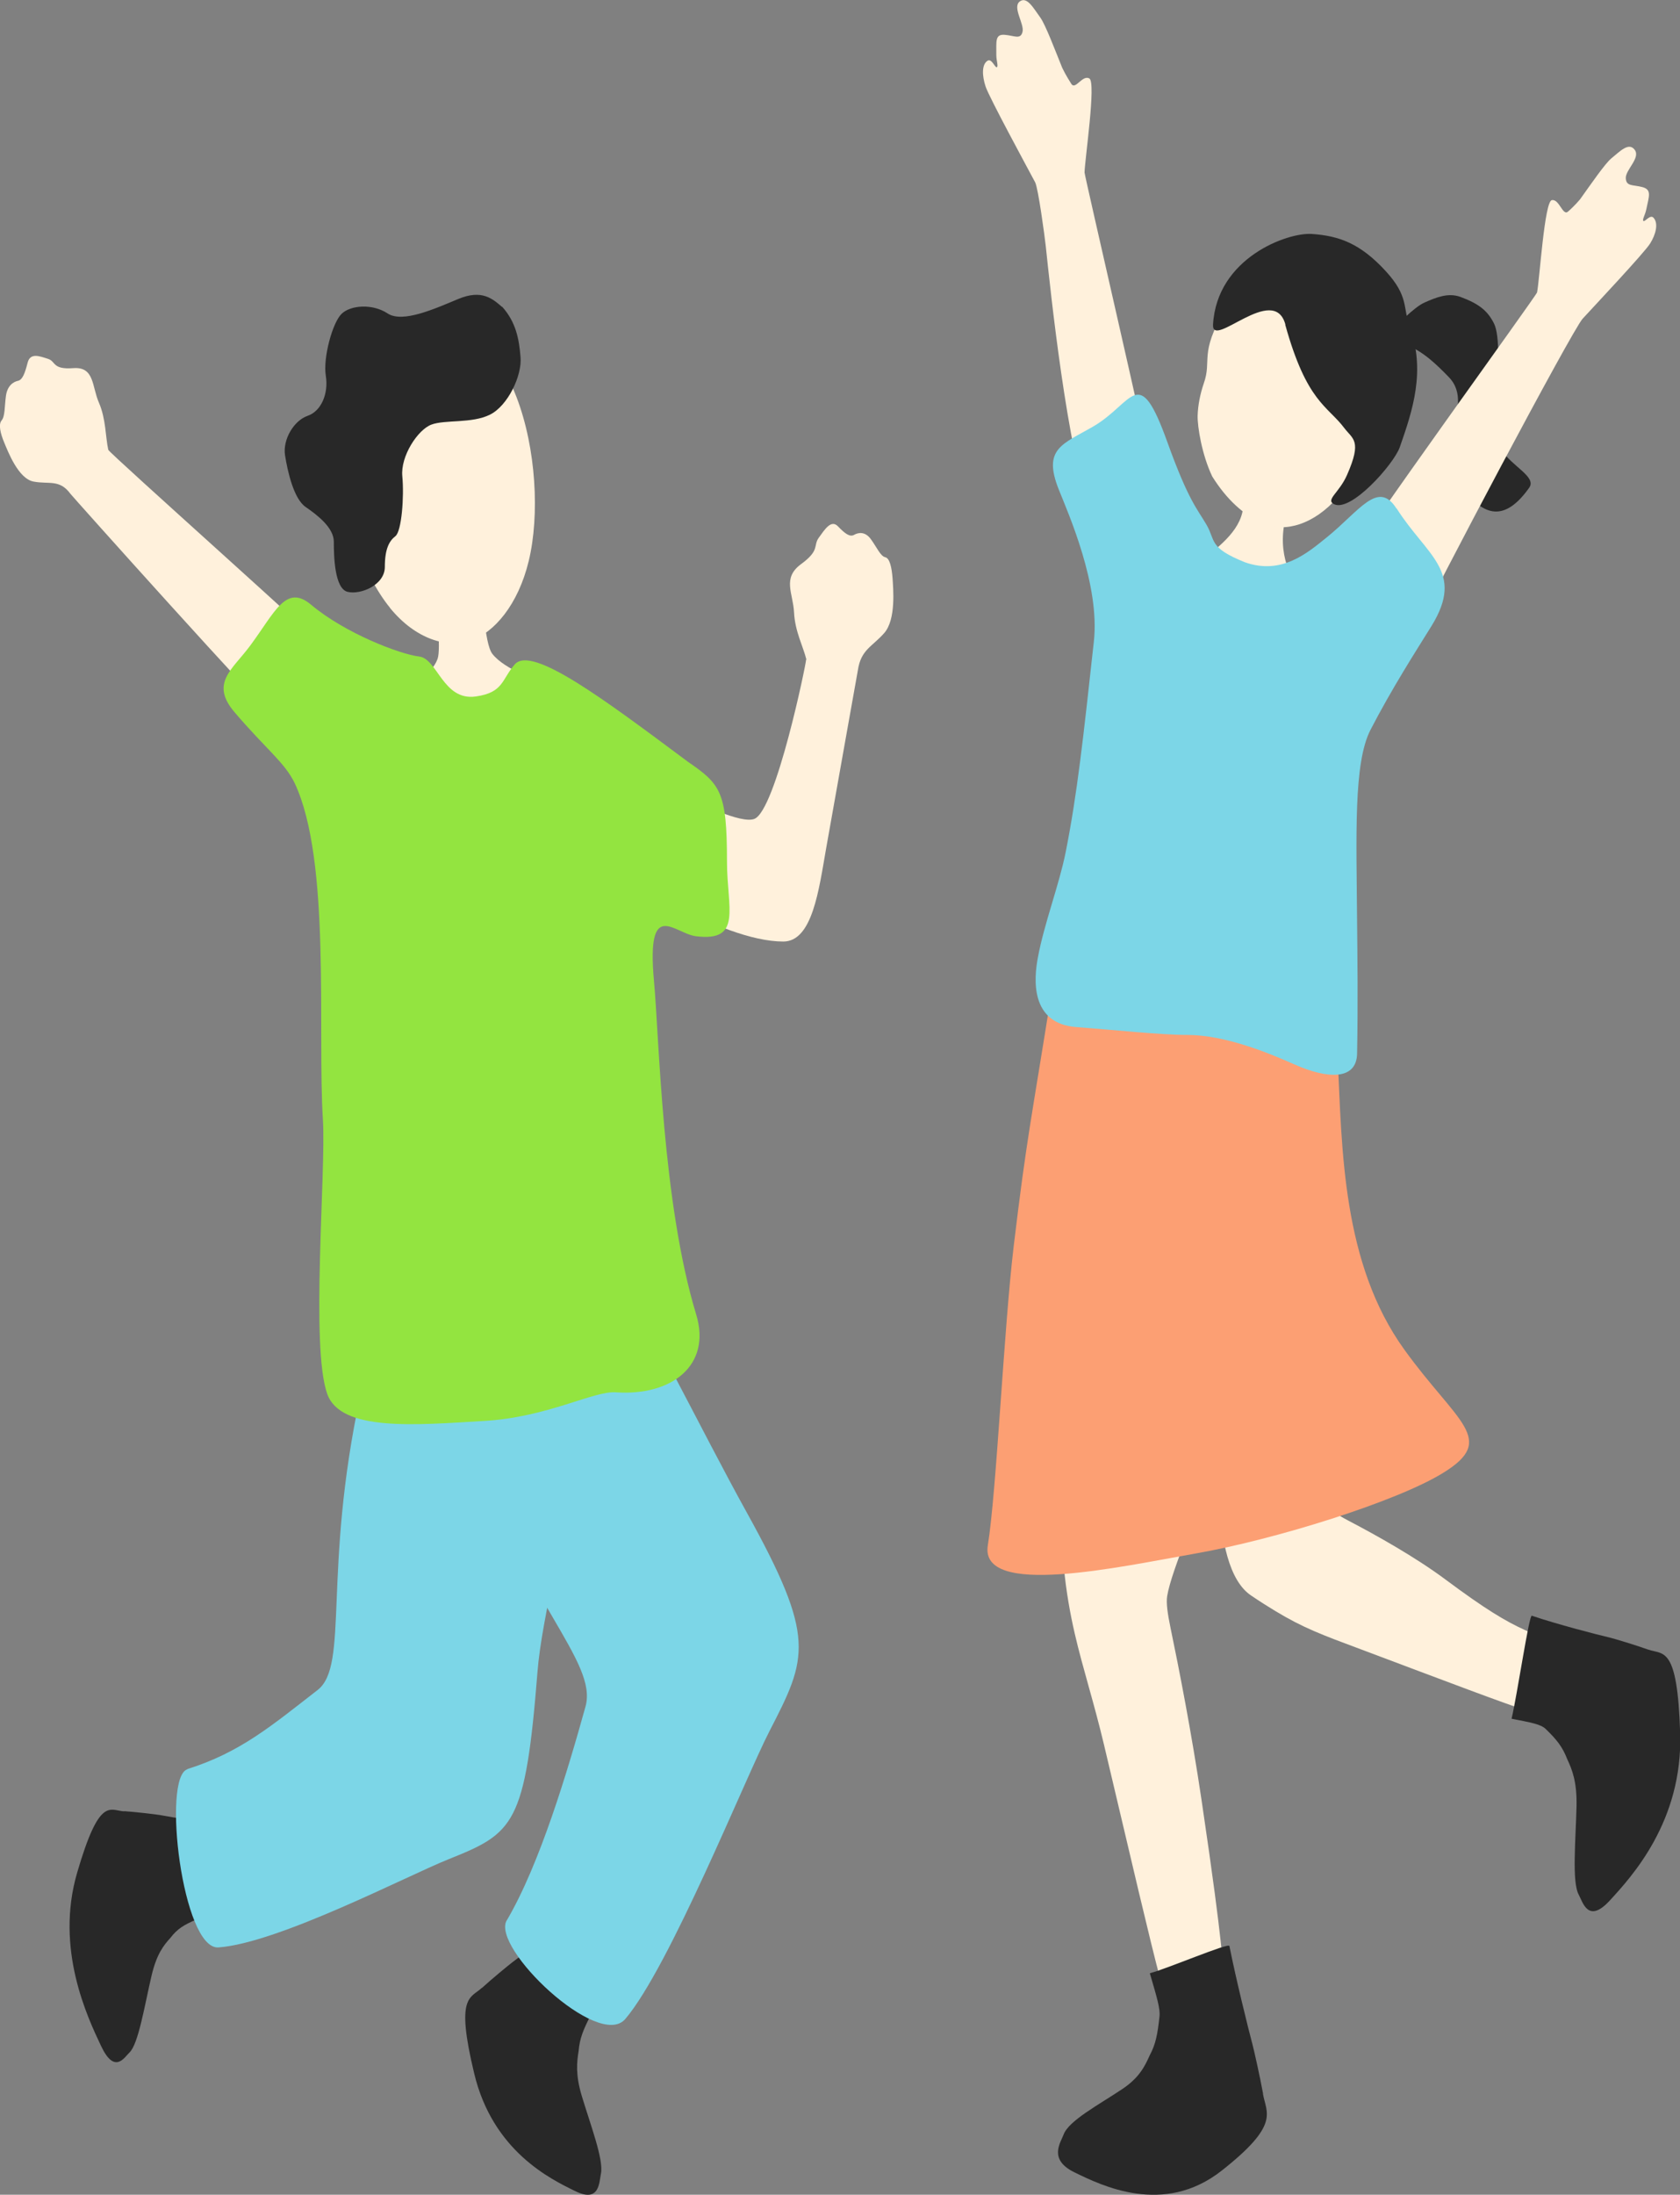
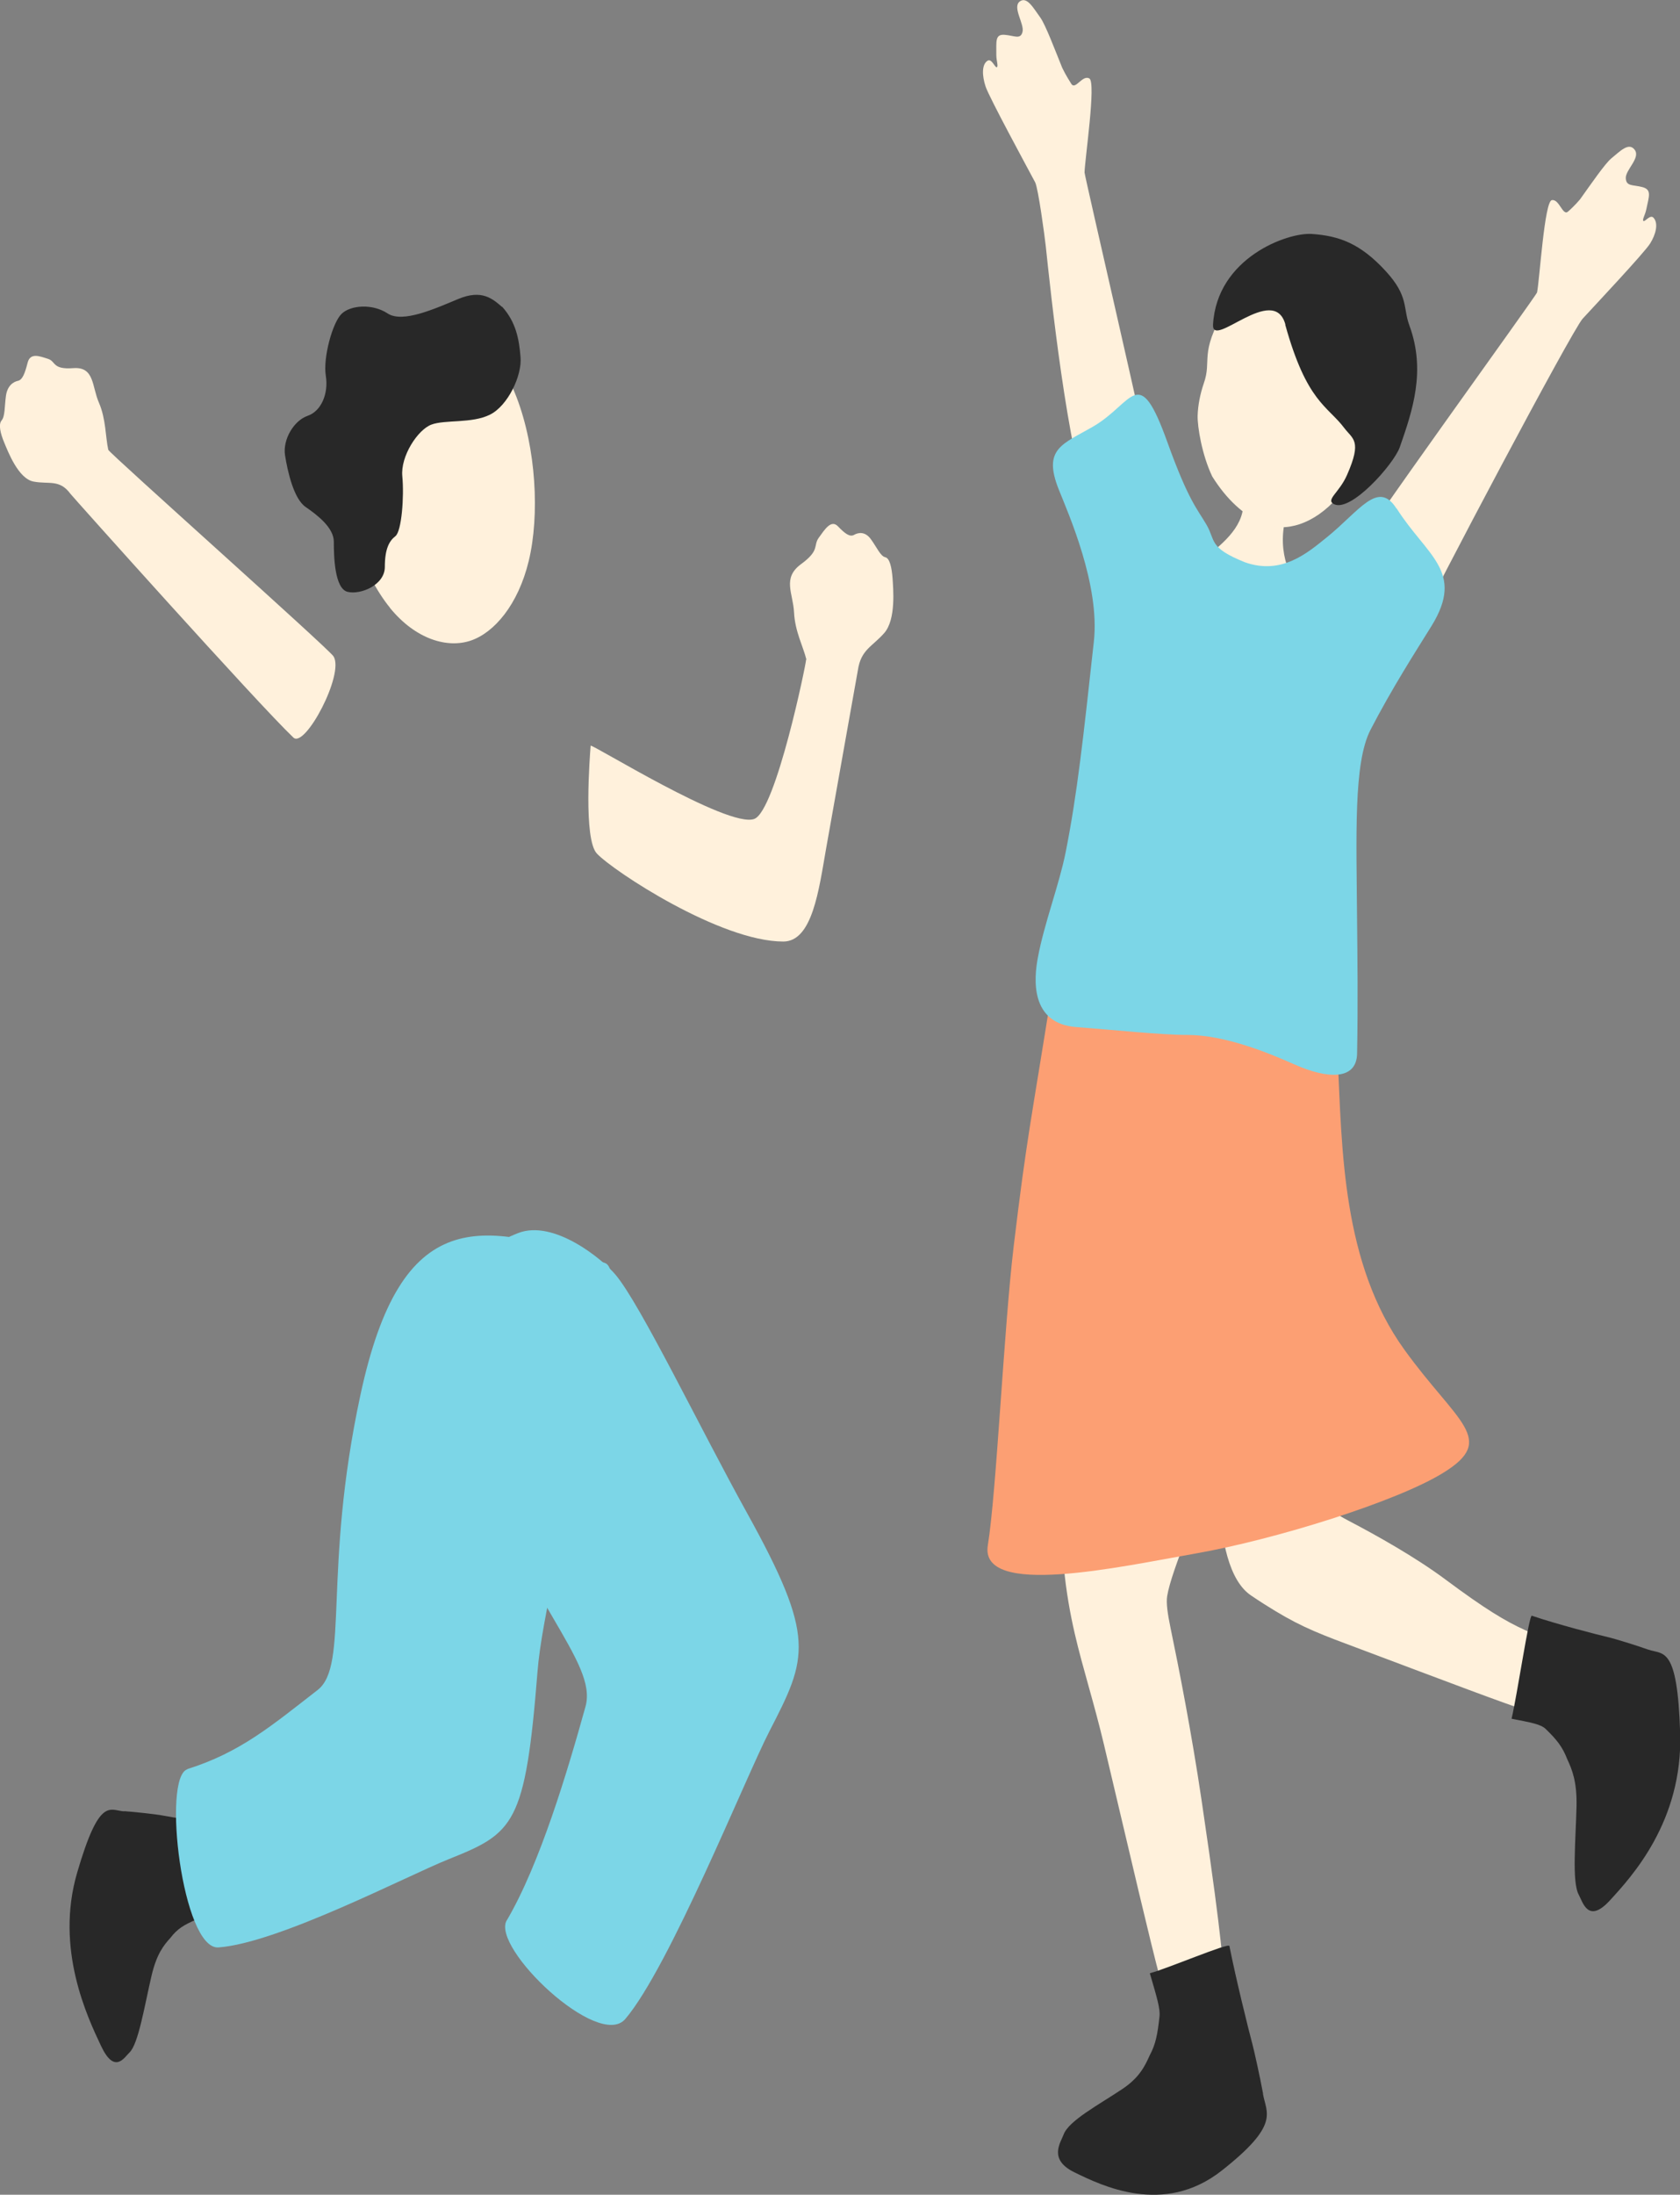
<svg xmlns="http://www.w3.org/2000/svg" id="_レイヤー_2" width="104.73" height="136.76" viewBox="0 0 104.73 136.76">
  <rect x="0" y="0" width="104.73" height="136.76" fill="#808080" stroke="none" />
  <defs>
    <style>.cls-1{fill:#fff1dc;}.cls-2{fill:#7cd6e7;}.cls-3{fill:#fc9f73;}.cls-4{fill:#282828;}.cls-5{fill:#93e440;}</style>
  </defs>
  <g id="_デザイン">
-     <path class="cls-4" d="M30.05,123.87c.59-.54,1.67-1.43,1.91-1.61.64-.47,2.67-2.03,3.9-3.12.13-.12,1.97,3.95,2.63,5.09-1.02.7-1.5,1.02-1.7,1.41-.43.85-.65,1.37-.72,2.17-.11.68-.2,1.46.19,2.77.55,1.83,1.39,4.01,1.2,4.88-.11.5-.07,1.83-1.59,1.08-1.52-.74-5.15-2.48-6.31-7.34-1.17-4.86-.25-4.66.49-5.34Z" />
    <path class="cls-1" d="M6.75,28.03c-.18-.81-.14-1.91-.58-2.93-.45-1.02-.27-2.26-1.6-2.16-1.33.1-1.07-.42-1.58-.58s-1.11-.41-1.27.25c-.17.66-.32,1.06-.6,1.12-.28.06-.66.29-.75.94-.09.65-.05,1.27-.27,1.53-.21.25-.07.82.16,1.37.23.55.88,2.27,1.84,2.44.96.18,1.61-.16,2.29.76.1.14,11.65,13.05,13.9,15.19.73.69,3.2-3.98,2.5-5.06-.22-.41-14-12.68-14.04-12.87Z" />
    <path class="cls-4" d="M7.75,112.86c.72.05,2,.2,2.27.25.73.14,3.07.52,4.56.64.16.01-.33,4.68-.35,6.11-1.14-.25-1.67-.39-2.01-.24-.74.32-1.17.57-1.6,1.14-.41.45-.85.99-1.17,2.34-.44,1.88-.82,4.27-1.38,4.8-.32.3-.92,1.39-1.77-.41-.85-1.8-2.88-6.05-1.49-10.8,1.39-4.76,2.02-3.88,2.92-3.82Z" />
-     <path class="cls-1" d="M30.04,36.63c-.18.02-2.56.53-2.79.53-.06.51.25,3.28.03,3.89-.52,1.41-2.19,1.39-2.91,2.17-.77.84-1.58,2.44-1.4,3.66.14,1.72.69,8.04.79,8.61.63,3.83,6.15,3.17,7.37,2.97,4.61-.76,7.72-2.94,7.43-8.63-.41-2.34-2.01-4.83-4.41-6.93-.62-.55-2.68-1.15-3.46-2.16-.5-.64-.62-3.77-.64-4.11Z" />
    <path class="cls-1" d="M24.31,37.88c1.6,1.96,3.57,2.53,5.03,2.04,1.46-.49,2.96-2.23,3.62-4.96,1.38-5.7-.9-16.72-7.54-14.49-6.63,2.23-4.46,13.29-1.11,17.4Z" />
    <path class="cls-4" d="M31.29,19.12c-.59-.51-1.26-1.1-2.72-.49-1.47.61-3.47,1.52-4.41.9-.94-.62-2.29-.52-2.86.02-.57.54-1.17,2.74-.99,3.86.18,1.11-.28,2.21-1.13,2.5-.85.29-1.57,1.47-1.41,2.47.16,1,.54,2.7,1.28,3.21.74.51,1.76,1.29,1.76,2.17,0,.88.04,2.92.86,3.12.81.2,2.32-.43,2.32-1.55,0-1.12.27-1.62.66-1.92.39-.31.55-2.47.43-3.73-.12-1.25.96-2.9,1.81-3.22.84-.32,2.53-.06,3.65-.62,1.12-.55,2.01-2.44,1.91-3.58-.09-1.14-.29-2.19-1.14-3.14Z" />
    <path class="cls-2" d="M31.59,119.67c2.07-3.52,3.79-9.3,4.91-13.33.78-2.8-3.81-6.48-7.42-16.91-1.88-5.42-2.39-10.38,3.21-12.59,2.24-.88,5.29,1.65,6.08,2.59,1.56,1.85,5.29,9.6,8.19,14.83,4.34,7.84,3.78,9.01,1.4,13.63-1.48,2.87-6.22,14.68-8.98,17.92-1.67,1.96-8.39-4.46-7.39-6.15Z" />
    <path class="cls-2" d="M11.67,110.24c3.32-1.04,5.29-2.73,8.13-4.93,1.98-1.54.3-7.38,2.67-18.39,2.54-11.83,7.47-10.92,15.24-8.22,2.05.71-3.69,18.93-4.2,25.44-.76,9.59-1.46,10.08-5.56,11.72-2.55,1.02-10.6,5.22-14.33,5.49-2.25.16-3.53-10.61-1.94-11.1Z" />
    <path class="cls-1" d="M50.27,41.1c-.2-.82-.71-1.74-.77-2.94-.06-1.2-.75-2.14.44-3.01,1.19-.87.74-1.14,1.1-1.64.37-.51.77-1.16,1.2-.71.43.45.74.68,1,.53.26-.15.69-.23,1.05.27.36.49.6,1.06.89,1.12.29.06.41.66.46,1.3.04.64.23,2.58-.52,3.43-.75.85-1.45,1.03-1.64,2.31-.02.13-1.16,6.47-1.98,11.11-.45,2.56-.85,5.8-2.67,5.8-3.92,0-10.58-4.38-11.62-5.48-.85-.9-.44-6.07-.39-6.72,0-.18,8.57,5.17,10.2,4.56,1.35-.5,3.26-9.8,3.23-9.92Z" />
-     <path class="cls-5" d="M42.82,47.42c-5.12-3.81-9.67-7.24-10.73-6.02-.83.95-.69,1.75-2.43,2-2.04.29-2.39-2.36-3.53-2.49-1.19-.14-4.61-1.44-6.74-3.23-1.57-1.32-2.26.49-3.8,2.56-1.1,1.49-2.52,2.33-.96,4.15,1.99,2.33,3.12,3.12,3.74,4.41,2.28,4.82,1.41,15.43,1.76,20.97.2,3.29-.78,14.16.27,17.09.84,2.36,5.49,1.94,9.84,1.68,3.92-.24,6.77-1.88,8.15-1.78,3.46.24,5.98-1.66,5.01-4.85-2.12-6.97-2.3-17.18-2.63-20.77-.48-5.26,1.27-2.96,2.62-2.8,2.91.36,1.93-1.74,1.93-4.65,0-4.4-.41-4.83-2.49-6.26Z" />
    <path class="cls-1" d="M77.47,30.77c.59.62,2.24,1.28,2.81.98-1.56,5.04,3.4,6.1,1.61,9.96-1.27,3.66-3.87,5.58-5.93,4.7-1.72-.74-4.28-3.35-3.82-8.29.6-2.86,5.98-3.98,5.32-7.35Z" />
    <path class="cls-1" d="M83.42,30.96c-1.54,1.77-3.34,2.22-4.63,1.68-1.28-.53-2.35-1.56-3.22-2.95-.64-1.34-.93-3.1-.91-3.8.02-.64.16-1.35.38-1.99.53-1.49-.31-1.81,1.32-4.6.5-.85,3.18-4.55,6.71-3.36,3.1,1.05,3.57,11.31.35,15.02Z" />
    <path class="cls-4" d="M80.13,20.22c-.72-2.62-4.59,1.58-4.51.01.23-4.16,4.65-5.77,6.18-5.65,1.62.12,2.96.54,4.59,2.32,1.44,1.57,1.06,2.28,1.47,3.38,1.04,2.83.2,5.3-.6,7.59-.37,1.05-3.09,4.13-4.13,3.53-.48-.28.37-.71.85-1.82.94-2.14.35-2.21-.18-2.91-1.05-1.39-2.34-1.61-3.68-6.44Z" />
-     <path class="cls-4" d="M86.48,20.79c.61-.5,1.66-1.66,2.35-1.95.69-.3,1.44-.62,2.21-.34,1.19.44,1.72.89,2.11,1.69.34.72.35,3.01-.16,4.28-.51,1.76.16,2.84.61,3.56.64,1.03,2.21,1.68,1.73,2.36-1.41,1.99-2.54,1.69-3.51.78-3.12-2.94.35-5.76-1.51-7.68-1.86-1.93-2.17-1.66-3.83-2.71Z" />
    <path class="cls-1" d="M68.05,32.18c-1.54-4.15-2.56-14.05-2.86-16.86-.07-.64-.47-3.6-.66-3.96-.49-.92-2.87-5.3-3.09-5.97-.22-.67-.25-1.38.13-1.61.25-.15.45.44.57.41.11-.06-.03-.39-.03-.77.01-.82-.1-1.3.52-1.25.61.05.98.31,1.11-.17.14-.49-.64-1.53-.18-1.9.46-.36.87.42,1.29.99.32.44.92,2.03,1.37,3.14.21.44.51.91.58,1.02.26.34.68-.6,1.11-.36.43.24-.28,5.02-.3,5.86,0,.2,4.05,17.68,4.16,18.61.14,1.15-3.69,2.9-3.72,2.82Z" />
    <path class="cls-1" d="M88.45,38.94c.71-1.66,9.55-18.36,10.21-19.08.66-.72,3.86-4.12,4.21-4.69.35-.56.53-1.25.21-1.6-.21-.23-.53.27-.63.2-.09-.09.11-.37.18-.73.16-.79.36-1.22-.24-1.38s-1.01-.03-1.04-.55c-.03-.52.93-1.26.56-1.77-.37-.51-.93.1-1.45.52-.39.31-1.3,1.64-1.96,2.56-.29.35-.68.71-.77.78-.32.24-.53-.81-.99-.73-.46.08-.76,4.94-.92,5.75-.04.2-11.35,15.78-11.65,16.65-.37,1.06,4.25,4.15,4.28,4.08Z" />
    <path class="cls-1" d="M76.56,124.38c-.58-3.32-.13-1.91-1.65-12.17-.63-4.26-1.43-8.32-1.94-10.77-.18-.87-.28-1.55-.21-1.98.55-3.35,7.02-15.39,3.79-18.46-1.5-1.42-7.81-3.33-8.56-1.92-1.6,2.98-2.02,14.96-1.67,18.58.15,1.55.39,2.88.68,4.14.51,2.2,1.18,4.22,1.82,6.91,1.8,7.61,2.82,12.01,3.51,14.62.7,2.63,4.86,4.61,4.24,1.06Z" />
    <path class="cls-1" d="M99.99,103.64c-4.88-2.24-4.88-1.49-9.9-5.23-1.86-1.38-4.25-2.72-5.95-3.61-1.05-.55-1.78-1.03-1.81-1.53-.13-2.6,2.96-7.12,1.69-8.02-1.52-1.08-7.76-2.92-7.84-1.33-.25,5.61-.92,13.66,1.81,15.5.56.38,1.05.69,1.5.96,1.75,1.06,2.92,1.49,5.36,2.4,5.52,2.07,8.7,3.29,10.63,3.92,1.95.64,6.44-2.17,4.5-3.06Z" />
    <path class="cls-3" d="M75.92,57.68c2.63.75,7.2,2.44,7.47,8.18.27,5.74.27,12.87,4.17,18.26,3.29,4.55,5.79,5.57,2.42,7.65-2.88,1.79-10.5,4.17-15.48,5.04-4.67.82-13.46,2.78-12.92-.52.54-3.3.99-13.39,1.61-18.61.81-6.78,1.09-7.83,2.39-16.02.58-3.65,7.41-4.81,10.33-3.98Z" />
    <path class="cls-2" d="M87.05,31.68c-1.15-1.8-2.31.17-4.36,1.82-1.17.94-2.79,2.36-5.1,1.53-2.25-.91-1.8-1.33-2.37-2.32-.58-1-1.12-1.48-2.44-5.14-1.81-5.05-2.11-2.46-4.62-1-1.93,1.12-3.18,1.38-2.15,3.95.61,1.53,2.57,5.94,2.18,9.46-.67,6.09-1.03,9.46-1.76,13.14-.41,2.04-1.34,4.44-1.73,6.55-.25,1.32-.49,4.11,2.39,4.33,2.28.17,5.28.49,6.92.49,2.37,0,5.09,1.13,6.69,1.84,2.05.91,3.87,1,3.9-.68.06-3.15.02-6.11,0-8.21-.04-5.38-.23-9.87.83-11.95,1.35-2.61,2.82-4.89,3.82-6.5,2.08-3.39-.3-4.34-2.18-7.3Z" />
    <path class="cls-4" d="M78.74,130.47c-.18-.99-.56-2.7-.66-3.07-.26-.97-1.04-4.12-1.44-6.14-.04-.22-3.78,1.38-4.96,1.7.44,1.51.66,2.21.6,2.71-.12,1.09-.23,1.71-.62,2.43-.29.65-.64,1.37-1.69,2.07-1.46.98-3.35,1.97-3.67,2.85-.19.51-.96,1.55.69,2.35s5.55,2.75,9.18-.12c3.63-2.86,2.78-3.55,2.56-4.78Z" />
    <path class="cls-4" d="M102.74,102.79c-.75-.27-2.1-.68-2.4-.75-.78-.18-3.29-.83-4.85-1.36-.17-.06-.91,4.95-1.26,6.42,1.23.24,1.82.34,2.13.64.68.66,1.04,1.1,1.34,1.88.3.64.61,1.39.58,2.92-.05,2.12-.3,4.74.14,5.53.25.46.58,1.83,1.93.36,1.35-1.47,4.56-4.93,4.39-10.43-.17-5.5-1.05-4.87-1.99-5.21Z" />
  </g>
</svg>